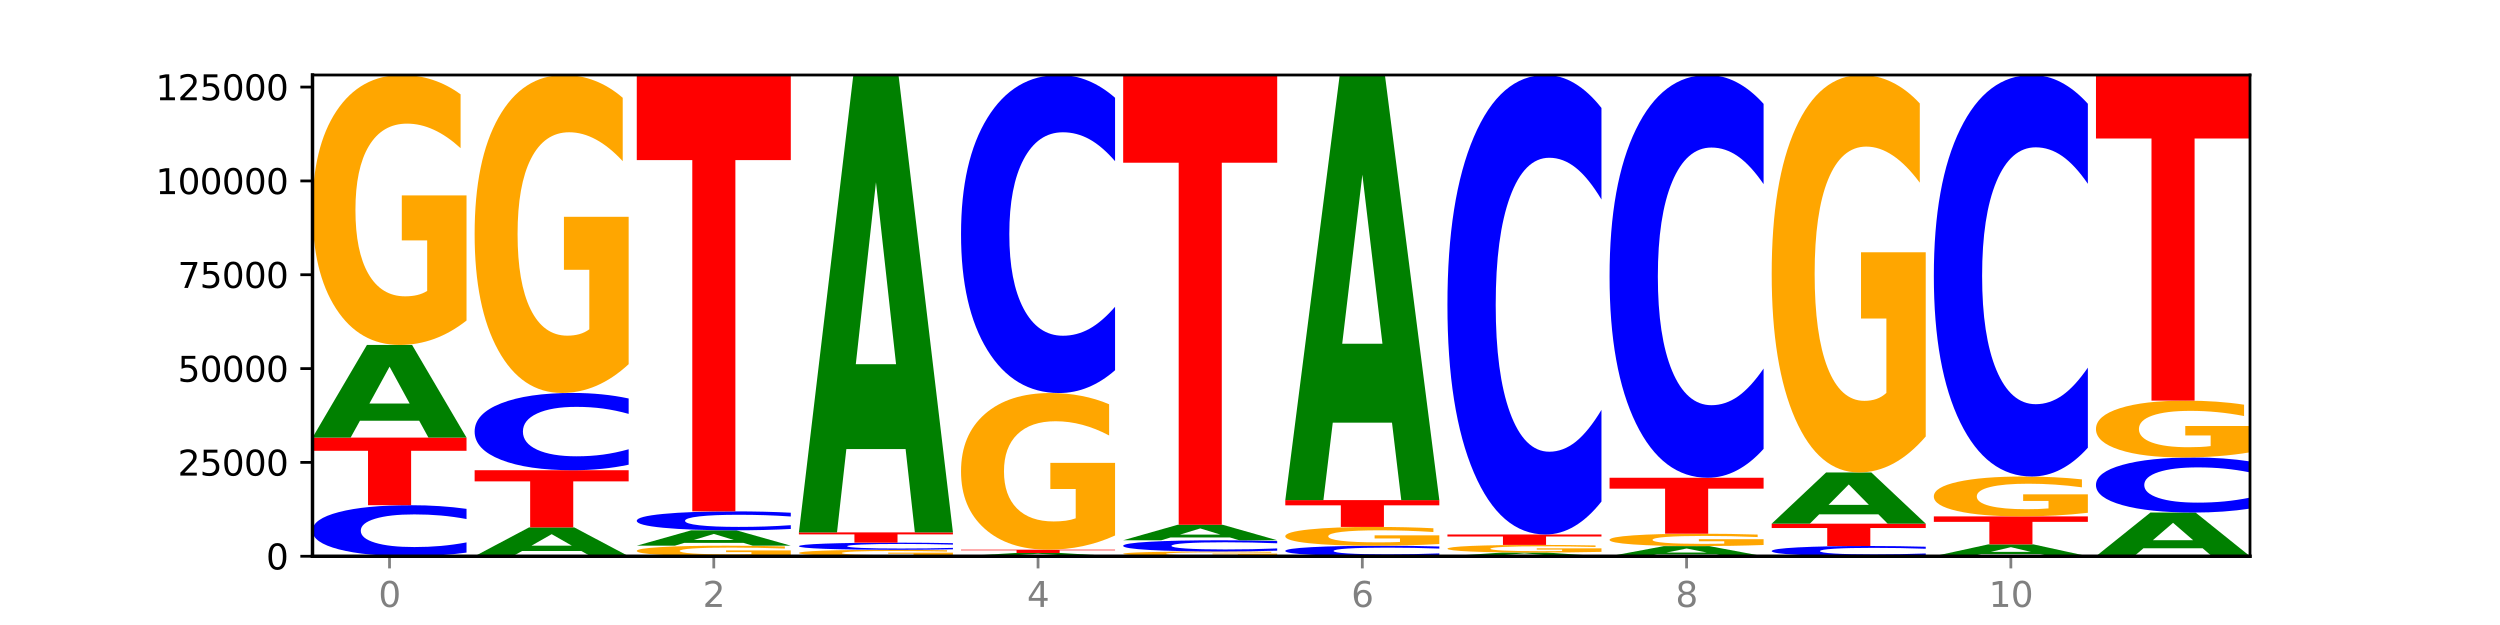
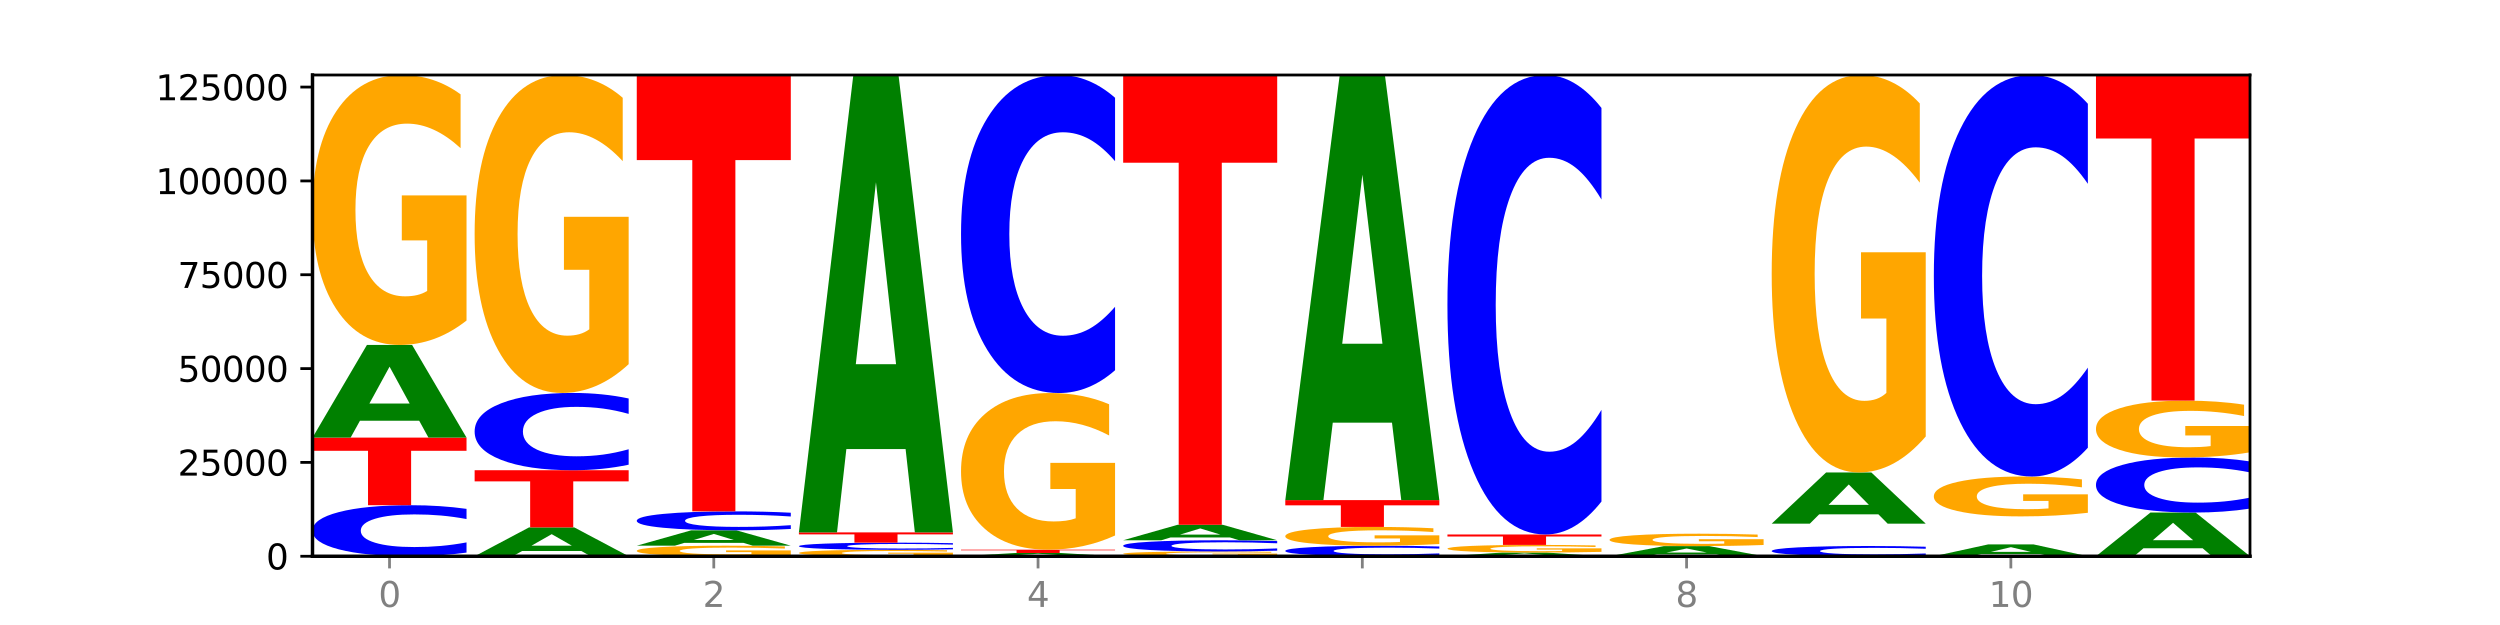
<svg xmlns="http://www.w3.org/2000/svg" xmlns:xlink="http://www.w3.org/1999/xlink" width="720pt" height="180pt" viewBox="0 0 720 180" version="1.1">
  <defs>
    <style type="text/css">*{stroke-linejoin: round; stroke-linecap: butt}</style>
  </defs>
  <g id="figure_1">
    <g id="patch_1">
      <path d="M 0 180  L 720 180  L 720 0  L 0 0  z " style="fill: #ffffff" />
    </g>
    <g id="axes_1">
      <g id="patch_2">
        <path d="M 90 160.2  L 648 160.2  L 648 21.6  L 90 21.6  z " style="fill: #ffffff" />
      </g>
      <g id="line2d_1">
        <path d="M 90 160.2  L 648 160.2  " clip-path="url(#p6c46a915f8)" style="fill: none; stroke: #000000; stroke-width: 0.5; stroke-linecap: square" />
      </g>
      <g id="patch_3">
        <path d="M 134.36 159.146  Q 130.649 159.669 126.637 159.933  Q 122.624 160.2 118.254 160.2  Q 105.222 160.2 97.611 158.22  Q 90 156.24 90 152.854  Q 90 149.456 97.611 147.48  Q 105.222 145.5 118.254 145.5  Q 122.624 145.5 126.637 145.767  Q 130.649 146.031 134.36 146.553  L 134.36 149.484  Q 130.616 148.791 126.983 148.47  Q 123.351 148.148 119.339 148.148  Q 112.141 148.148 108.017 149.402  Q 103.904 150.653 103.904 152.854  Q 103.904 155.047 108.017 156.301  Q 112.141 157.552 119.339 157.552  Q 123.351 157.552 126.983 157.23  Q 130.616 156.905 134.36 156.213  L 134.36 159.146  z " clip-path="url(#p6c46a915f8)" style="fill: #0000ff" />
      </g>
      <g id="patch_4">
        <path d="M 90 126.032  L 134.36 126.032  L 134.36 129.829  L 118.401 129.829  L 118.401 145.5  L 105.99 145.5  L 105.99 129.829  L 90 129.829  L 90 126.032  z " clip-path="url(#p6c46a915f8)" style="fill: #ff0000" />
      </g>
      <g id="patch_5">
        <path d="M 120.728 121.171  L 103.668 121.171  L 100.974 126.032  L 90 126.032  L 105.672 99.348  L 118.687 99.348  L 134.36 126.032  L 123.395 126.032  L 120.728 121.171  z M 106.389 116.219  L 117.98 116.219  L 112.194 105.605  L 106.389 116.219  z " clip-path="url(#p6c46a915f8)" style="fill: #008000" />
      </g>
      <g id="patch_6">
        <path d="M 134.36 92.314  Q 129.886 95.831 125.074 97.598  Q 120.263 99.348 115.133 99.348  Q 103.541 99.348 96.77 88.877  Q 90 78.406 90 60.498  Q 90 42.382 96.89 31.991  Q 103.789 21.6 115.789 21.6  Q 120.412 21.6 124.647 23.013  Q 128.892 24.411 132.65 27.173  L 132.65 42.671  Q 128.773 39.122 124.935 37.371  Q 121.098 35.605 117.24 35.605  Q 110.102 35.605 106.235 42.061  Q 102.367 48.501 102.367 60.498  Q 102.367 72.383 106.096 78.871  Q 109.824 85.344 116.684 85.344  Q 118.553 85.344 120.153 84.974  Q 121.754 84.589 123.026 83.786  L 123.026 69.235  L 115.719 69.235  L 115.719 56.274  L 134.36 56.274  L 134.36 92.314  z " clip-path="url(#p6c46a915f8)" style="fill: #ffa600" />
      </g>
      <g id="patch_7">
        <path d="M 167.423 158.686  L 150.363 158.686  L 147.669 160.2  L 136.695 160.2  L 152.367 151.891  L 165.382 151.891  L 181.054 160.2  L 170.089 160.2  L 167.423 158.686  z M 153.083 157.144  L 164.675 157.144  L 158.888 153.839  L 153.083 157.144  z " clip-path="url(#p6c46a915f8)" style="fill: #008000" />
      </g>
      <g id="patch_8">
        <path d="M 136.695 135.425  L 181.054 135.425  L 181.054 138.636  L 165.095 138.636  L 165.095 151.891  L 152.685 151.891  L 152.685 138.636  L 136.695 138.636  L 136.695 135.425  z " clip-path="url(#p6c46a915f8)" style="fill: #ff0000" />
      </g>
      <g id="patch_9">
        <path d="M 181.054 133.83  Q 177.344 134.62 173.331 135.02  Q 169.319 135.425 164.949 135.425  Q 151.917 135.425 144.306 132.427  Q 136.695 129.43 136.695 124.303  Q 136.695 119.158 144.306 116.165  Q 151.917 113.168 164.949 113.168  Q 169.319 113.168 173.331 113.572  Q 177.344 113.972 181.054 114.763  L 181.054 119.2  Q 177.31 118.152 173.678 117.664  Q 170.045 117.177 166.033 117.177  Q 158.835 117.177 154.711 119.076  Q 150.598 120.97 150.598 124.303  Q 150.598 127.623 154.711 129.522  Q 158.835 131.416 166.033 131.416  Q 170.045 131.416 173.678 130.928  Q 177.31 130.437 181.054 129.388  L 181.054 133.83  z " clip-path="url(#p6c46a915f8)" style="fill: #0000ff" />
      </g>
      <g id="patch_10">
        <path d="M 181.054 104.883  Q 176.581 109.025 171.769 111.106  Q 166.957 113.168 161.827 113.168  Q 150.235 113.168 143.465 100.835  Q 136.695 88.502 136.695 67.412  Q 136.695 46.076 143.584 33.838  Q 150.484 21.6 162.483 21.6  Q 167.106 21.6 171.341 23.265  Q 175.586 24.91 179.344 28.164  L 179.344 46.417  Q 175.467 42.236 171.63 40.175  Q 167.792 38.094 163.935 38.094  Q 156.797 38.094 152.929 45.698  Q 149.062 53.283 149.062 67.412  Q 149.062 81.409 152.79 89.051  Q 156.518 96.674 163.378 96.674  Q 165.247 96.674 166.848 96.239  Q 168.448 95.785 169.721 94.839  L 169.721 77.702  L 162.414 77.702  L 162.414 62.438  L 181.054 62.438  L 181.054 104.883  z " clip-path="url(#p6c46a915f8)" style="fill: #ffa600" />
      </g>
      <g id="patch_11">
        <path d="M 227.749 159.925  Q 223.275 160.062 218.463 160.131  Q 213.652 160.2 208.522 160.2  Q 196.93 160.2 190.159 159.79  Q 183.389 159.38 183.389 158.679  Q 183.389 157.97 190.279 157.563  Q 197.178 157.156 209.178 157.156  Q 213.801 157.156 218.036 157.211  Q 222.281 157.266 226.039 157.374  L 226.039 157.981  Q 222.162 157.842 218.324 157.773  Q 214.487 157.704 210.629 157.704  Q 203.491 157.704 199.624 157.957  Q 195.757 158.209 195.757 158.679  Q 195.757 159.144 199.485 159.398  Q 203.213 159.652 210.073 159.652  Q 211.942 159.652 213.542 159.637  Q 215.143 159.622 216.415 159.591  L 216.415 159.021  L 209.108 159.021  L 209.108 158.514  L 227.749 158.514  L 227.749 159.925  z " clip-path="url(#p6c46a915f8)" style="fill: #ffa600" />
      </g>
      <g id="patch_12">
        <path d="M 214.117 156.35  L 197.057 156.35  L 194.363 157.156  L 183.389 157.156  L 199.062 152.733  L 212.077 152.733  L 227.749 157.156  L 216.784 157.156  L 214.117 156.35  z M 199.778 155.529  L 211.369 155.529  L 205.583 153.77  L 199.778 155.529  z " clip-path="url(#p6c46a915f8)" style="fill: #008000" />
      </g>
      <g id="patch_13">
        <path d="M 227.749 152.341  Q 224.038 152.535 220.026 152.633  Q 216.014 152.733 211.644 152.733  Q 198.612 152.733 191 151.997  Q 183.389 151.262 183.389 150.004  Q 183.389 148.742 191 148.008  Q 198.612 147.273 211.644 147.273  Q 216.014 147.273 220.026 147.372  Q 224.038 147.47 227.749 147.664  L 227.749 148.752  Q 224.005 148.495 220.372 148.376  Q 216.74 148.256 212.728 148.256  Q 205.53 148.256 201.406 148.722  Q 197.293 149.187 197.293 150.004  Q 197.293 150.819 201.406 151.284  Q 205.53 151.749 212.728 151.749  Q 216.74 151.749 220.372 151.63  Q 224.005 151.509 227.749 151.252  L 227.749 152.341  z " clip-path="url(#p6c46a915f8)" style="fill: #0000ff" />
      </g>
      <g id="patch_14">
        <path d="M 183.389 21.6  L 227.749 21.6  L 227.749 46.11  L 211.79 46.11  L 211.79 147.273  L 199.379 147.273  L 199.379 46.11  L 183.389 46.11  L 183.389 21.6  z " clip-path="url(#p6c46a915f8)" style="fill: #ff0000" />
      </g>
      <g id="patch_15">
        <path d="M 274.444 160.032  Q 269.97 160.116 265.158 160.158  Q 260.346 160.2 255.216 160.2  Q 243.624 160.2 236.854 159.95  Q 230.084 159.701 230.084 159.274  Q 230.084 158.842 236.973 158.595  Q 243.873 158.347 255.872 158.347  Q 260.495 158.347 264.73 158.381  Q 268.976 158.414 272.734 158.48  L 272.734 158.849  Q 268.856 158.765 265.019 158.723  Q 261.181 158.681 257.324 158.681  Q 250.186 158.681 246.318 158.835  Q 242.451 158.988 242.451 159.274  Q 242.451 159.557 246.179 159.712  Q 249.907 159.866 256.767 159.866  Q 258.636 159.866 260.237 159.857  Q 261.837 159.848 263.11 159.829  L 263.11 159.482  L 255.803 159.482  L 255.803 159.174  L 274.444 159.174  L 274.444 160.032  z " clip-path="url(#p6c46a915f8)" style="fill: #ffa600" />
      </g>
      <g id="patch_16">
        <path d="M 274.444 158.199  Q 270.733 158.273 266.721 158.31  Q 262.708 158.347 258.338 158.347  Q 245.306 158.347 237.695 158.069  Q 230.084 157.792 230.084 157.317  Q 230.084 156.84 237.695 156.562  Q 245.306 156.285 258.338 156.285  Q 262.708 156.285 266.721 156.322  Q 270.733 156.359 274.444 156.433  L 274.444 156.844  Q 270.699 156.747 267.067 156.701  Q 263.435 156.656 259.422 156.656  Q 252.224 156.656 248.1 156.832  Q 243.987 157.008 243.987 157.317  Q 243.987 157.624 248.1 157.8  Q 252.224 157.976 259.422 157.976  Q 263.435 157.976 267.067 157.931  Q 270.699 157.885 274.444 157.788  L 274.444 158.199  z " clip-path="url(#p6c46a915f8)" style="fill: #0000ff" />
      </g>
      <g id="patch_17">
        <path d="M 230.084 153.328  L 274.444 153.328  L 274.444 153.905  L 258.484 153.905  L 258.484 156.285  L 246.074 156.285  L 246.074 153.905  L 230.084 153.905  L 230.084 153.328  z " clip-path="url(#p6c46a915f8)" style="fill: #ff0000" />
      </g>
      <g id="patch_18">
        <path d="M 260.812 129.331  L 243.752 129.331  L 241.058 153.328  L 230.084 153.328  L 245.756 21.6  L 258.771 21.6  L 274.444 153.328  L 263.478 153.328  L 260.812 129.331  z M 246.473 104.883  L 258.064 104.883  L 252.277 52.485  L 246.473 104.883  z " clip-path="url(#p6c46a915f8)" style="fill: #008000" />
      </g>
      <g id="patch_19">
        <path d="M 307.506 160.028  L 290.446 160.028  L 287.753 160.2  L 276.778 160.2  L 292.451 159.258  L 305.466 159.258  L 321.138 160.2  L 310.173 160.2  L 307.506 160.028  z M 293.167 159.854  L 304.758 159.854  L 298.972 159.479  L 293.167 159.854  z " clip-path="url(#p6c46a915f8)" style="fill: #008000" />
      </g>
      <g id="patch_20">
        <path d="M 276.778 158.305  L 321.138 158.305  L 321.138 158.491  L 305.179 158.491  L 305.179 159.258  L 292.768 159.258  L 292.768 158.491  L 276.778 158.491  L 276.778 158.305  z " clip-path="url(#p6c46a915f8)" style="fill: #ff0000" />
      </g>
      <g id="patch_21">
        <path d="M 321.138 154.223  Q 316.664 156.264 311.853 157.289  Q 307.041 158.305 301.911 158.305  Q 290.319 158.305 283.549 152.229  Q 276.778 146.153 276.778 135.763  Q 276.778 125.251 283.668 119.222  Q 290.567 113.193 302.567 113.193  Q 307.19 113.193 311.425 114.013  Q 315.67 114.823 319.428 116.426  L 319.428 125.419  Q 315.551 123.359 311.713 122.344  Q 307.876 121.319 304.018 121.319  Q 296.88 121.319 293.013 125.065  Q 289.146 128.802 289.146 135.763  Q 289.146 142.659 292.874 146.424  Q 296.602 150.179 303.462 150.179  Q 305.331 150.179 306.931 149.965  Q 308.532 149.741 309.805 149.275  L 309.805 140.832  L 302.497 140.832  L 302.497 133.312  L 321.138 133.312  L 321.138 154.223  z " clip-path="url(#p6c46a915f8)" style="fill: #ffa600" />
      </g>
      <g id="patch_22">
        <path d="M 321.138 106.627  Q 317.427 109.881 313.415 111.528  Q 309.403 113.193 305.033 113.193  Q 292.001 113.193 284.389 100.857  Q 276.778 88.521 276.778 67.425  Q 276.778 46.253 284.389 33.936  Q 292.001 21.6 305.033 21.6  Q 309.403 21.6 313.415 23.265  Q 317.427 24.911 321.138 28.165  L 321.138 46.423  Q 317.394 42.109 313.762 40.104  Q 310.129 38.098 306.117 38.098  Q 298.919 38.098 294.795 45.912  Q 290.682 53.708 290.682 67.425  Q 290.682 81.085 294.795 88.899  Q 298.919 96.694 306.117 96.694  Q 310.129 96.694 313.762 94.689  Q 317.394 92.664 321.138 88.35  L 321.138 106.627  z " clip-path="url(#p6c46a915f8)" style="fill: #0000ff" />
      </g>
      <g id="patch_23">
        <path d="M 367.833 160.076  Q 363.359 160.138 358.547 160.169  Q 353.735 160.2 348.605 160.2  Q 337.013 160.2 330.243 160.015  Q 323.473 159.83 323.473 159.513  Q 323.473 159.193 330.362 159.01  Q 337.262 158.826 349.262 158.826  Q 353.884 158.826 358.12 158.851  Q 362.365 158.876 366.123 158.925  L 366.123 159.198  Q 362.245 159.136 358.408 159.105  Q 354.57 159.074 350.713 159.074  Q 343.575 159.074 339.708 159.188  Q 335.84 159.301 335.84 159.513  Q 335.84 159.723 339.568 159.838  Q 343.297 159.953 350.156 159.953  Q 352.025 159.953 353.626 159.946  Q 355.227 159.939 356.499 159.925  L 356.499 159.668  L 349.192 159.668  L 349.192 159.439  L 367.833 159.439  L 367.833 160.076  z " clip-path="url(#p6c46a915f8)" style="fill: #ffa600" />
      </g>
      <g id="patch_24">
        <path d="M 367.833 158.594  Q 364.122 158.709 360.11 158.767  Q 356.097 158.826 351.727 158.826  Q 338.695 158.826 331.084 158.391  Q 323.473 157.955 323.473 157.21  Q 323.473 156.463 331.084 156.028  Q 338.695 155.593 351.727 155.593  Q 356.097 155.593 360.11 155.652  Q 364.122 155.71 367.833 155.825  L 367.833 156.469  Q 364.088 156.317 360.456 156.246  Q 356.824 156.175 352.811 156.175  Q 345.614 156.175 341.489 156.451  Q 337.376 156.726 337.376 157.21  Q 337.376 157.693 341.489 157.969  Q 345.614 158.244 352.811 158.244  Q 356.824 158.244 360.456 158.173  Q 364.088 158.101 367.833 157.949  L 367.833 158.594  z " clip-path="url(#p6c46a915f8)" style="fill: #0000ff" />
      </g>
      <g id="patch_25">
        <path d="M 354.201 154.782  L 337.141 154.782  L 334.447 155.593  L 323.473 155.593  L 339.145 151.141  L 352.16 151.141  L 367.833 155.593  L 356.867 155.593  L 354.201 154.782  z M 339.862 153.956  L 351.453 153.956  L 345.666 152.185  L 339.862 153.956  z " clip-path="url(#p6c46a915f8)" style="fill: #008000" />
      </g>
      <g id="patch_26">
        <path d="M 323.473 21.6  L 367.833 21.6  L 367.833 46.864  L 351.873 46.864  L 351.873 151.141  L 339.463 151.141  L 339.463 46.864  L 323.473 46.864  L 323.473 21.6  z " clip-path="url(#p6c46a915f8)" style="fill: #ff0000" />
      </g>
      <g id="patch_27">
        <path d="M 414.527 159.983  Q 410.817 160.091 406.804 160.145  Q 402.792 160.2 398.422 160.2  Q 385.39 160.2 377.779 159.792  Q 370.167 159.385 370.167 158.688  Q 370.167 157.988 377.779 157.581  Q 385.39 157.173 398.422 157.173  Q 402.792 157.173 406.804 157.228  Q 410.817 157.283 414.527 157.39  L 414.527 157.994  Q 410.783 157.851 407.151 157.785  Q 403.518 157.718 399.506 157.718  Q 392.308 157.718 388.184 157.977  Q 384.071 158.234 384.071 158.688  Q 384.071 159.139 388.184 159.397  Q 392.308 159.655 399.506 159.655  Q 403.518 159.655 407.151 159.589  Q 410.783 159.522 414.527 159.379  L 414.527 159.983  z " clip-path="url(#p6c46a915f8)" style="fill: #0000ff" />
      </g>
      <g id="patch_28">
        <path d="M 414.527 156.683  Q 410.053 156.928 405.242 157.051  Q 400.43 157.173 395.3 157.173  Q 383.708 157.173 376.938 156.443  Q 370.167 155.713 370.167 154.465  Q 370.167 153.202 377.057 152.478  Q 383.956 151.753 395.956 151.753  Q 400.579 151.753 404.814 151.852  Q 409.059 151.949 412.817 152.142  L 412.817 153.222  Q 408.94 152.975 405.102 152.853  Q 401.265 152.73 397.408 152.73  Q 390.269 152.73 386.402 153.18  Q 382.535 153.629 382.535 154.465  Q 382.535 155.293 386.263 155.746  Q 389.991 156.197 396.851 156.197  Q 398.72 156.197 400.321 156.171  Q 401.921 156.144 403.194 156.088  L 403.194 155.074  L 395.887 155.074  L 395.887 154.17  L 414.527 154.17  L 414.527 156.683  z " clip-path="url(#p6c46a915f8)" style="fill: #ffa600" />
      </g>
      <g id="patch_29">
        <path d="M 370.167 144.032  L 414.527 144.032  L 414.527 145.538  L 398.568 145.538  L 398.568 151.753  L 386.158 151.753  L 386.158 145.538  L 370.167 145.538  L 370.167 144.032  z " clip-path="url(#p6c46a915f8)" style="fill: #ff0000" />
      </g>
      <g id="patch_30">
        <path d="M 400.895 121.729  L 383.835 121.729  L 381.142 144.032  L 370.167 144.032  L 385.84 21.6  L 398.855 21.6  L 414.527 144.032  L 403.562 144.032  L 400.895 121.729  z M 386.556 99.005  L 398.147 99.005  L 392.361 50.306  L 386.556 99.005  z " clip-path="url(#p6c46a915f8)" style="fill: #008000" />
      </g>
      <g id="patch_31">
        <path d="M 447.59 160.007  L 430.53 160.007  L 427.836 160.2  L 416.862 160.2  L 432.534 159.138  L 445.549 159.138  L 461.222 160.2  L 450.257 160.2  L 447.59 160.007  z M 433.251 159.81  L 444.842 159.81  L 439.055 159.387  L 433.251 159.81  z " clip-path="url(#p6c46a915f8)" style="fill: #008000" />
      </g>
      <g id="patch_32">
        <path d="M 461.222 158.939  Q 456.748 159.039 451.936 159.089  Q 447.124 159.138 441.995 159.138  Q 430.403 159.138 423.632 158.841  Q 416.862 158.544 416.862 158.036  Q 416.862 157.522 423.752 157.227  Q 430.651 156.932 442.651 156.932  Q 447.274 156.932 451.509 156.972  Q 455.754 157.012 459.512 157.09  L 459.512 157.53  Q 455.635 157.429 451.797 157.38  Q 447.96 157.33 444.102 157.33  Q 436.964 157.33 433.097 157.513  Q 429.229 157.696 429.229 158.036  Q 429.229 158.373 432.958 158.557  Q 436.686 158.741 443.545 158.741  Q 445.414 158.741 447.015 158.731  Q 448.616 158.72 449.888 158.697  L 449.888 158.284  L 442.581 158.284  L 442.581 157.916  L 461.222 157.916  L 461.222 158.939  z " clip-path="url(#p6c46a915f8)" style="fill: #ffa600" />
      </g>
      <g id="patch_33">
        <path d="M 416.862 153.931  L 461.222 153.931  L 461.222 154.517  L 445.263 154.517  L 445.263 156.932  L 432.852 156.932  L 432.852 154.517  L 416.862 154.517  L 416.862 153.931  z " clip-path="url(#p6c46a915f8)" style="fill: #ff0000" />
      </g>
      <g id="patch_34">
        <path d="M 461.222 144.446  Q 457.511 149.148 453.499 151.526  Q 449.486 153.931 445.116 153.931  Q 432.084 153.931 424.473 136.109  Q 416.862 118.286 416.862 87.807  Q 416.862 57.218 424.473 39.423  Q 432.084 21.6 445.116 21.6  Q 449.486 21.6 453.499 24.006  Q 457.511 26.384 461.222 31.085  L 461.222 57.464  Q 457.478 51.232 453.845 48.334  Q 450.213 45.437 446.2 45.437  Q 439.003 45.437 434.879 56.726  Q 430.766 67.988 430.766 87.807  Q 430.766 107.543 434.879 118.833  Q 439.003 130.095 446.2 130.095  Q 450.213 130.095 453.845 127.197  Q 457.478 124.272 461.222 118.04  L 461.222 144.446  z " clip-path="url(#p6c46a915f8)" style="fill: #0000ff" />
      </g>
      <g id="patch_35">
        <path d="M 494.285 159.668  L 477.225 159.668  L 474.531 160.2  L 463.556 160.2  L 479.229 157.278  L 492.244 157.278  L 507.916 160.2  L 496.951 160.2  L 494.285 159.668  z M 479.945 159.125  L 491.536 159.125  L 485.75 157.963  L 479.945 159.125  z " clip-path="url(#p6c46a915f8)" style="fill: #008000" />
      </g>
      <g id="patch_36">
        <path d="M 507.916 156.955  Q 503.443 157.116 498.631 157.198  Q 493.819 157.278 488.689 157.278  Q 477.097 157.278 470.327 156.797  Q 463.556 156.315 463.556 155.492  Q 463.556 154.659 470.446 154.181  Q 477.346 153.703 489.345 153.703  Q 493.968 153.703 498.203 153.768  Q 502.448 153.833 506.206 153.96  L 506.206 154.672  Q 502.329 154.509 498.492 154.428  Q 494.654 154.347 490.797 154.347  Q 483.659 154.347 479.791 154.644  Q 475.924 154.94 475.924 155.492  Q 475.924 156.038 479.652 156.337  Q 483.38 156.634 490.24 156.634  Q 492.109 156.634 493.71 156.617  Q 495.31 156.599 496.583 156.563  L 496.583 155.894  L 489.276 155.894  L 489.276 155.298  L 507.916 155.298  L 507.916 156.955  z " clip-path="url(#p6c46a915f8)" style="fill: #ffa600" />
      </g>
      <g id="patch_37">
-         <path d="M 463.556 137.593  L 507.916 137.593  L 507.916 140.735  L 491.957 140.735  L 491.957 153.703  L 479.547 153.703  L 479.547 140.735  L 463.556 140.735  L 463.556 137.593  z " clip-path="url(#p6c46a915f8)" style="fill: #ff0000" />
-       </g>
+         </g>
      <g id="patch_38">
-         <path d="M 507.916 129.279  Q 504.206 133.4 500.193 135.485  Q 496.181 137.593 491.811 137.593  Q 478.779 137.593 471.168 121.971  Q 463.556 106.349 463.556 79.633  Q 463.556 52.821 471.168 37.222  Q 478.779 21.6 491.811 21.6  Q 496.181 21.6 500.193 23.709  Q 504.206 25.793 507.916 29.914  L 507.916 53.036  Q 504.172 47.573 500.54 45.034  Q 496.907 42.494 492.895 42.494  Q 485.697 42.494 481.573 52.389  Q 477.46 62.261 477.46 79.633  Q 477.46 96.932 481.573 106.828  Q 485.697 116.7 492.895 116.7  Q 496.907 116.7 500.54 114.16  Q 504.172 111.596 507.916 106.133  L 507.916 129.279  z " clip-path="url(#p6c46a915f8)" style="fill: #0000ff" />
-       </g>
+         </g>
      <g id="patch_39">
        <path d="M 554.611 159.988  Q 550.9 160.093 546.888 160.146  Q 542.875 160.2 538.505 160.2  Q 525.474 160.2 517.862 159.802  Q 510.251 159.405 510.251 158.725  Q 510.251 158.042 517.862 157.645  Q 525.474 157.248 538.505 157.248  Q 542.875 157.248 546.888 157.302  Q 550.9 157.355 554.611 157.459  L 554.611 158.048  Q 550.867 157.909 547.234 157.844  Q 543.602 157.78 539.59 157.78  Q 532.392 157.78 528.268 158.031  Q 524.155 158.283 524.155 158.725  Q 524.155 159.165 528.268 159.417  Q 532.392 159.668 539.59 159.668  Q 543.602 159.668 547.234 159.604  Q 550.867 159.538 554.611 159.399  L 554.611 159.988  z " clip-path="url(#p6c46a915f8)" style="fill: #0000ff" />
      </g>
      <g id="patch_40">
-         <path d="M 510.251 150.818  L 554.611 150.818  L 554.611 152.072  L 538.652 152.072  L 538.652 157.248  L 526.241 157.248  L 526.241 152.072  L 510.251 152.072  L 510.251 150.818  z " clip-path="url(#p6c46a915f8)" style="fill: #ff0000" />
-       </g>
+         </g>
      <g id="patch_41">
        <path d="M 540.979 148.131  L 523.919 148.131  L 521.225 150.818  L 510.251 150.818  L 525.923 136.067  L 538.938 136.067  L 554.611 150.818  L 543.646 150.818  L 540.979 148.131  z M 526.64 145.393  L 538.231 145.393  L 532.445 139.526  L 526.64 145.393  z " clip-path="url(#p6c46a915f8)" style="fill: #008000" />
      </g>
      <g id="patch_42">
        <path d="M 554.611 125.71  Q 550.137 130.889 545.325 133.49  Q 540.514 136.067 535.384 136.067  Q 523.792 136.067 517.021 120.65  Q 510.251 105.234 510.251 78.869  Q 510.251 52.197 517.141 36.899  Q 524.04 21.6 536.04 21.6  Q 540.663 21.6 544.898 23.681  Q 549.143 25.738 552.901 29.805  L 552.901 52.623  Q 549.024 47.397 545.186 44.82  Q 541.349 42.219 537.491 42.219  Q 530.353 42.219 526.486 51.724  Q 522.619 61.206 522.619 78.869  Q 522.619 96.367 526.347 105.919  Q 530.075 115.448 536.935 115.448  Q 538.804 115.448 540.404 114.905  Q 542.005 114.337 543.277 113.155  L 543.277 91.732  L 535.97 91.732  L 535.97 72.65  L 554.611 72.65  L 554.611 125.71  z " clip-path="url(#p6c46a915f8)" style="fill: #ffa600" />
      </g>
      <g id="patch_43">
        <path d="M 587.674 159.578  L 570.614 159.578  L 567.92 160.2  L 556.946 160.2  L 572.618 156.783  L 585.633 156.783  L 601.305 160.2  L 590.34 160.2  L 587.674 159.578  z M 573.335 158.943  L 584.926 158.943  L 579.139 157.584  L 573.335 158.943  z " clip-path="url(#p6c46a915f8)" style="fill: #008000" />
      </g>
      <g id="patch_44">
-         <path d="M 556.946 148.723  L 601.305 148.723  L 601.305 150.295  L 585.346 150.295  L 585.346 156.783  L 572.936 156.783  L 572.936 150.295  L 556.946 150.295  L 556.946 148.723  z " clip-path="url(#p6c46a915f8)" style="fill: #ff0000" />
-       </g>
+         </g>
      <g id="patch_45">
        <path d="M 601.305 147.684  Q 596.832 148.204 592.02 148.465  Q 587.208 148.723 582.078 148.723  Q 570.486 148.723 563.716 147.176  Q 556.946 145.63 556.946 142.985  Q 556.946 140.309 563.835 138.774  Q 570.735 137.239 582.734 137.239  Q 587.357 137.239 591.592 137.448  Q 595.838 137.654 599.595 138.062  L 599.595 140.351  Q 595.718 139.827 591.881 139.569  Q 588.043 139.308 584.186 139.308  Q 577.048 139.308 573.18 140.261  Q 569.313 141.213 569.313 142.985  Q 569.313 144.74 573.041 145.699  Q 576.769 146.655 583.629 146.655  Q 585.498 146.655 587.099 146.6  Q 588.699 146.543 589.972 146.424  L 589.972 144.275  L 582.665 144.275  L 582.665 142.361  L 601.305 142.361  L 601.305 147.684  z " clip-path="url(#p6c46a915f8)" style="fill: #ffa600" />
      </g>
      <g id="patch_46">
        <path d="M 601.305 128.95  Q 597.595 133.059 593.582 135.137  Q 589.57 137.239 585.2 137.239  Q 572.168 137.239 564.557 121.664  Q 556.946 106.09 556.946 79.455  Q 556.946 52.725 564.557 37.175  Q 572.168 21.6 585.2 21.6  Q 589.57 21.6 593.582 23.702  Q 597.595 25.78 601.305 29.889  L 601.305 52.94  Q 597.561 47.494 593.929 44.962  Q 590.297 42.43 586.284 42.43  Q 579.086 42.43 574.962 52.295  Q 570.849 62.137 570.849 79.455  Q 570.849 96.702 574.962 106.567  Q 579.086 116.409 586.284 116.409  Q 590.297 116.409 593.929 113.877  Q 597.561 111.321 601.305 105.875  L 601.305 128.95  z " clip-path="url(#p6c46a915f8)" style="fill: #0000ff" />
      </g>
      <g id="patch_47">
        <path d="M 634.368 157.908  L 617.308 157.908  L 614.614 160.2  L 603.64 160.2  L 619.313 147.616  L 632.328 147.616  L 648 160.2  L 637.035 160.2  L 634.368 157.908  z M 620.029 155.572  L 631.62 155.572  L 625.834 150.567  L 620.029 155.572  z " clip-path="url(#p6c46a915f8)" style="fill: #008000" />
      </g>
      <g id="patch_48">
        <path d="M 648 146.479  Q 644.289 147.043 640.277 147.328  Q 636.265 147.616 631.895 147.616  Q 618.863 147.616 611.251 145.48  Q 603.64 143.343 603.64 139.689  Q 603.64 136.022 611.251 133.889  Q 618.863 131.752 631.895 131.752  Q 636.265 131.752 640.277 132.04  Q 644.289 132.325 648 132.889  L 648 136.051  Q 644.256 135.304 640.623 134.957  Q 636.991 134.609 632.979 134.609  Q 625.781 134.609 621.657 135.963  Q 617.544 137.313 617.544 139.689  Q 617.544 142.055 621.657 143.409  Q 625.781 144.759 632.979 144.759  Q 636.991 144.759 640.623 144.411  Q 644.256 144.061 648 143.313  L 648 146.479  z " clip-path="url(#p6c46a915f8)" style="fill: #0000ff" />
      </g>
      <g id="patch_49">
        <path d="M 648 130.271  Q 643.526 131.011 638.714 131.383  Q 633.903 131.752 628.773 131.752  Q 617.181 131.752 610.41 129.547  Q 603.64 127.342 603.64 123.571  Q 603.64 119.756 610.53 117.568  Q 617.429 115.379 629.429 115.379  Q 634.052 115.379 638.287 115.677  Q 642.532 115.971 646.29 116.553  L 646.29 119.817  Q 642.413 119.069 638.575 118.701  Q 634.738 118.328 630.88 118.328  Q 623.742 118.328 619.875 119.688  Q 616.008 121.044 616.008 123.571  Q 616.008 126.073 619.736 127.44  Q 623.464 128.803 630.324 128.803  Q 632.193 128.803 633.793 128.725  Q 635.394 128.644 636.666 128.475  L 636.666 125.411  L 629.359 125.411  L 629.359 122.681  L 648 122.681  L 648 130.271  z " clip-path="url(#p6c46a915f8)" style="fill: #ffa600" />
      </g>
      <g id="patch_50">
        <path d="M 603.64 21.6  L 648 21.6  L 648 39.89  L 632.041 39.89  L 632.041 115.379  L 619.63 115.379  L 619.63 39.89  L 603.64 39.89  L 603.64 21.6  z " clip-path="url(#p6c46a915f8)" style="fill: #ff0000" />
      </g>
      <g id="matplotlib.axis_1">
        <g id="xtick_1">
          <g id="line2d_2">
            <defs>
              <path id="md45539d991" d="M 0 0  L 0 3.5  " style="stroke: #808080; stroke-width: 0.8" />
            </defs>
            <g>
              <use xlink:href="#md45539d991" x="112.18" y="160.2" style="fill: #808080; stroke: #808080; stroke-width: 0.8" />
            </g>
          </g>
          <g id="text_1">
            <g style="fill: #808080" transform="translate(108.999 174.798) scale(0.1 -0.1)">
              <defs>
                <path id="DejaVuSans-30" d="M 2034 4250  Q 1547 4250 1301 3770  Q 1056 3291 1056 2328  Q 1056 1369 1301 889  Q 1547 409 2034 409  Q 2525 409 2770 889  Q 3016 1369 3016 2328  Q 3016 3291 2770 3770  Q 2525 4250 2034 4250  z M 2034 4750  Q 2819 4750 3233 4129  Q 3647 3509 3647 2328  Q 3647 1150 3233 529  Q 2819 -91 2034 -91  Q 1250 -91 836 529  Q 422 1150 422 2328  Q 422 3509 836 4129  Q 1250 4750 2034 4750  z " transform="scale(0.016)" />
              </defs>
              <use xlink:href="#DejaVuSans-30" />
            </g>
          </g>
        </g>
        <g id="xtick_2">
          <g id="line2d_3">
            <g>
              <use xlink:href="#md45539d991" x="205.569" y="160.2" style="fill: #808080; stroke: #808080; stroke-width: 0.8" />
            </g>
          </g>
          <g id="text_2">
            <g style="fill: #808080" transform="translate(202.388 174.798) scale(0.1 -0.1)">
              <defs>
                <path id="DejaVuSans-32" d="M 1228 531  L 3431 531  L 3431 0  L 469 0  L 469 531  Q 828 903 1448 1529  Q 2069 2156 2228 2338  Q 2531 2678 2651 2914  Q 2772 3150 2772 3378  Q 2772 3750 2511 3984  Q 2250 4219 1831 4219  Q 1534 4219 1204 4116  Q 875 4013 500 3803  L 500 4441  Q 881 4594 1212 4672  Q 1544 4750 1819 4750  Q 2544 4750 2975 4387  Q 3406 4025 3406 3419  Q 3406 3131 3298 2873  Q 3191 2616 2906 2266  Q 2828 2175 2409 1742  Q 1991 1309 1228 531  z " transform="scale(0.016)" />
              </defs>
              <use xlink:href="#DejaVuSans-32" />
            </g>
          </g>
        </g>
        <g id="xtick_3">
          <g id="line2d_4">
            <g>
              <use xlink:href="#md45539d991" x="298.958" y="160.2" style="fill: #808080; stroke: #808080; stroke-width: 0.8" />
            </g>
          </g>
          <g id="text_3">
            <g style="fill: #808080" transform="translate(295.777 174.798) scale(0.1 -0.1)">
              <defs>
                <path id="DejaVuSans-34" d="M 2419 4116  L 825 1625  L 2419 1625  L 2419 4116  z M 2253 4666  L 3047 4666  L 3047 1625  L 3713 1625  L 3713 1100  L 3047 1100  L 3047 0  L 2419 0  L 2419 1100  L 313 1100  L 313 1709  L 2253 4666  z " transform="scale(0.016)" />
              </defs>
              <use xlink:href="#DejaVuSans-34" />
            </g>
          </g>
        </g>
        <g id="xtick_4">
          <g id="line2d_5">
            <g>
              <use xlink:href="#md45539d991" x="392.347" y="160.2" style="fill: #808080; stroke: #808080; stroke-width: 0.8" />
            </g>
          </g>
          <g id="text_4">
            <g style="fill: #808080" transform="translate(389.166 174.798) scale(0.1 -0.1)">
              <defs>
-                 <path id="DejaVuSans-36" d="M 2113 2584  Q 1688 2584 1439 2293  Q 1191 2003 1191 1497  Q 1191 994 1439 701  Q 1688 409 2113 409  Q 2538 409 2786 701  Q 3034 994 3034 1497  Q 3034 2003 2786 2293  Q 2538 2584 2113 2584  z M 3366 4563  L 3366 3988  Q 3128 4100 2886 4159  Q 2644 4219 2406 4219  Q 1781 4219 1451 3797  Q 1122 3375 1075 2522  Q 1259 2794 1537 2939  Q 1816 3084 2150 3084  Q 2853 3084 3261 2657  Q 3669 2231 3669 1497  Q 3669 778 3244 343  Q 2819 -91 2113 -91  Q 1303 -91 875 529  Q 447 1150 447 2328  Q 447 3434 972 4092  Q 1497 4750 2381 4750  Q 2619 4750 2861 4703  Q 3103 4656 3366 4563  z " transform="scale(0.016)" />
-               </defs>
+                 </defs>
              <use xlink:href="#DejaVuSans-36" />
            </g>
          </g>
        </g>
        <g id="xtick_5">
          <g id="line2d_6">
            <g>
              <use xlink:href="#md45539d991" x="485.736" y="160.2" style="fill: #808080; stroke: #808080; stroke-width: 0.8" />
            </g>
          </g>
          <g id="text_5">
            <g style="fill: #808080" transform="translate(482.555 174.798) scale(0.1 -0.1)">
              <defs>
                <path id="DejaVuSans-38" d="M 2034 2216  Q 1584 2216 1326 1975  Q 1069 1734 1069 1313  Q 1069 891 1326 650  Q 1584 409 2034 409  Q 2484 409 2743 651  Q 3003 894 3003 1313  Q 3003 1734 2745 1975  Q 2488 2216 2034 2216  z M 1403 2484  Q 997 2584 770 2862  Q 544 3141 544 3541  Q 544 4100 942 4425  Q 1341 4750 2034 4750  Q 2731 4750 3128 4425  Q 3525 4100 3525 3541  Q 3525 3141 3298 2862  Q 3072 2584 2669 2484  Q 3125 2378 3379 2068  Q 3634 1759 3634 1313  Q 3634 634 3220 271  Q 2806 -91 2034 -91  Q 1263 -91 848 271  Q 434 634 434 1313  Q 434 1759 690 2068  Q 947 2378 1403 2484  z M 1172 3481  Q 1172 3119 1398 2916  Q 1625 2713 2034 2713  Q 2441 2713 2670 2916  Q 2900 3119 2900 3481  Q 2900 3844 2670 4047  Q 2441 4250 2034 4250  Q 1625 4250 1398 4047  Q 1172 3844 1172 3481  z " transform="scale(0.016)" />
              </defs>
              <use xlink:href="#DejaVuSans-38" />
            </g>
          </g>
        </g>
        <g id="xtick_6">
          <g id="line2d_7">
            <g>
              <use xlink:href="#md45539d991" x="579.126" y="160.2" style="fill: #808080; stroke: #808080; stroke-width: 0.8" />
            </g>
          </g>
          <g id="text_6">
            <g style="fill: #808080" transform="translate(572.763 174.798) scale(0.1 -0.1)">
              <defs>
                <path id="DejaVuSans-31" d="M 794 531  L 1825 531  L 1825 4091  L 703 3866  L 703 4441  L 1819 4666  L 2450 4666  L 2450 531  L 3481 531  L 3481 0  L 794 0  L 794 531  z " transform="scale(0.016)" />
              </defs>
              <use xlink:href="#DejaVuSans-31" />
              <use xlink:href="#DejaVuSans-30" x="63.623" />
            </g>
          </g>
        </g>
      </g>
      <g id="matplotlib.axis_2">
        <g id="ytick_1">
          <g id="line2d_8">
            <defs>
              <path id="mc4a21b1015" d="M 0 0  L -3.5 0  " style="stroke: #000000; stroke-width: 0.8" />
            </defs>
            <g>
              <use xlink:href="#mc4a21b1015" x="90" y="160.2" style="stroke: #000000; stroke-width: 0.8" />
            </g>
          </g>
          <g id="text_7">
            <g transform="translate(76.638 163.999) scale(0.1 -0.1)">
              <use xlink:href="#DejaVuSans-30" />
            </g>
          </g>
        </g>
        <g id="ytick_2">
          <g id="line2d_9">
            <g>
              <use xlink:href="#mc4a21b1015" x="90" y="133.176" style="stroke: #000000; stroke-width: 0.8" />
            </g>
          </g>
          <g id="text_8">
            <g transform="translate(51.188 136.975) scale(0.1 -0.1)">
              <defs>
                <path id="DejaVuSans-35" d="M 691 4666  L 3169 4666  L 3169 4134  L 1269 4134  L 1269 2991  Q 1406 3038 1543 3061  Q 1681 3084 1819 3084  Q 2600 3084 3056 2656  Q 3513 2228 3513 1497  Q 3513 744 3044 326  Q 2575 -91 1722 -91  Q 1428 -91 1123 -41  Q 819 9 494 109  L 494 744  Q 775 591 1075 516  Q 1375 441 1709 441  Q 2250 441 2565 725  Q 2881 1009 2881 1497  Q 2881 1984 2565 2268  Q 2250 2553 1709 2553  Q 1456 2553 1204 2497  Q 953 2441 691 2322  L 691 4666  z " transform="scale(0.016)" />
              </defs>
              <use xlink:href="#DejaVuSans-32" />
              <use xlink:href="#DejaVuSans-35" x="63.623" />
              <use xlink:href="#DejaVuSans-30" x="127.246" />
              <use xlink:href="#DejaVuSans-30" x="190.869" />
              <use xlink:href="#DejaVuSans-30" x="254.492" />
            </g>
          </g>
        </g>
        <g id="ytick_3">
          <g id="line2d_10">
            <g>
              <use xlink:href="#mc4a21b1015" x="90" y="106.151" style="stroke: #000000; stroke-width: 0.8" />
            </g>
          </g>
          <g id="text_9">
            <g transform="translate(51.188 109.95) scale(0.1 -0.1)">
              <use xlink:href="#DejaVuSans-35" />
              <use xlink:href="#DejaVuSans-30" x="63.623" />
              <use xlink:href="#DejaVuSans-30" x="127.246" />
              <use xlink:href="#DejaVuSans-30" x="190.869" />
              <use xlink:href="#DejaVuSans-30" x="254.492" />
            </g>
          </g>
        </g>
        <g id="ytick_4">
          <g id="line2d_11">
            <g>
              <use xlink:href="#mc4a21b1015" x="90" y="79.127" style="stroke: #000000; stroke-width: 0.8" />
            </g>
          </g>
          <g id="text_10">
            <g transform="translate(51.188 82.926) scale(0.1 -0.1)">
              <defs>
                <path id="DejaVuSans-37" d="M 525 4666  L 3525 4666  L 3525 4397  L 1831 0  L 1172 0  L 2766 4134  L 525 4134  L 525 4666  z " transform="scale(0.016)" />
              </defs>
              <use xlink:href="#DejaVuSans-37" />
              <use xlink:href="#DejaVuSans-35" x="63.623" />
              <use xlink:href="#DejaVuSans-30" x="127.246" />
              <use xlink:href="#DejaVuSans-30" x="190.869" />
              <use xlink:href="#DejaVuSans-30" x="254.492" />
            </g>
          </g>
        </g>
        <g id="ytick_5">
          <g id="line2d_12">
            <g>
              <use xlink:href="#mc4a21b1015" x="90" y="52.102" style="stroke: #000000; stroke-width: 0.8" />
            </g>
          </g>
          <g id="text_11">
            <g transform="translate(44.825 55.901) scale(0.1 -0.1)">
              <use xlink:href="#DejaVuSans-31" />
              <use xlink:href="#DejaVuSans-30" x="63.623" />
              <use xlink:href="#DejaVuSans-30" x="127.246" />
              <use xlink:href="#DejaVuSans-30" x="190.869" />
              <use xlink:href="#DejaVuSans-30" x="254.492" />
              <use xlink:href="#DejaVuSans-30" x="318.115" />
            </g>
          </g>
        </g>
        <g id="ytick_6">
          <g id="line2d_13">
            <g>
              <use xlink:href="#mc4a21b1015" x="90" y="25.078" style="stroke: #000000; stroke-width: 0.8" />
            </g>
          </g>
          <g id="text_12">
            <g transform="translate(44.825 28.877) scale(0.1 -0.1)">
              <use xlink:href="#DejaVuSans-31" />
              <use xlink:href="#DejaVuSans-32" x="63.623" />
              <use xlink:href="#DejaVuSans-35" x="127.246" />
              <use xlink:href="#DejaVuSans-30" x="190.869" />
              <use xlink:href="#DejaVuSans-30" x="254.492" />
              <use xlink:href="#DejaVuSans-30" x="318.115" />
            </g>
          </g>
        </g>
      </g>
      <g id="patch_51">
        <path d="M 90 160.2  L 90 21.6  " style="fill: none; stroke: #000000; stroke-linejoin: miter; stroke-linecap: square" />
      </g>
      <g id="patch_52">
        <path d="M 648 160.2  L 648 21.6  " style="fill: none; stroke: #000000; stroke-width: 0.8; stroke-linejoin: miter; stroke-linecap: square" />
      </g>
      <g id="patch_53">
        <path d="M 90 160.2  L 648 160.2  " style="fill: none; stroke: #000000; stroke-linejoin: miter; stroke-linecap: square" />
      </g>
      <g id="patch_54">
        <path d="M 90 21.6  L 648 21.6  " style="fill: none; stroke: #000000; stroke-width: 0.8; stroke-linejoin: miter; stroke-linecap: square" />
      </g>
    </g>
  </g>
  <defs>
    <clipPath id="p6c46a915f8">
      <rect x="90" y="21.6" width="558" height="138.6" />
    </clipPath>
  </defs>
</svg>